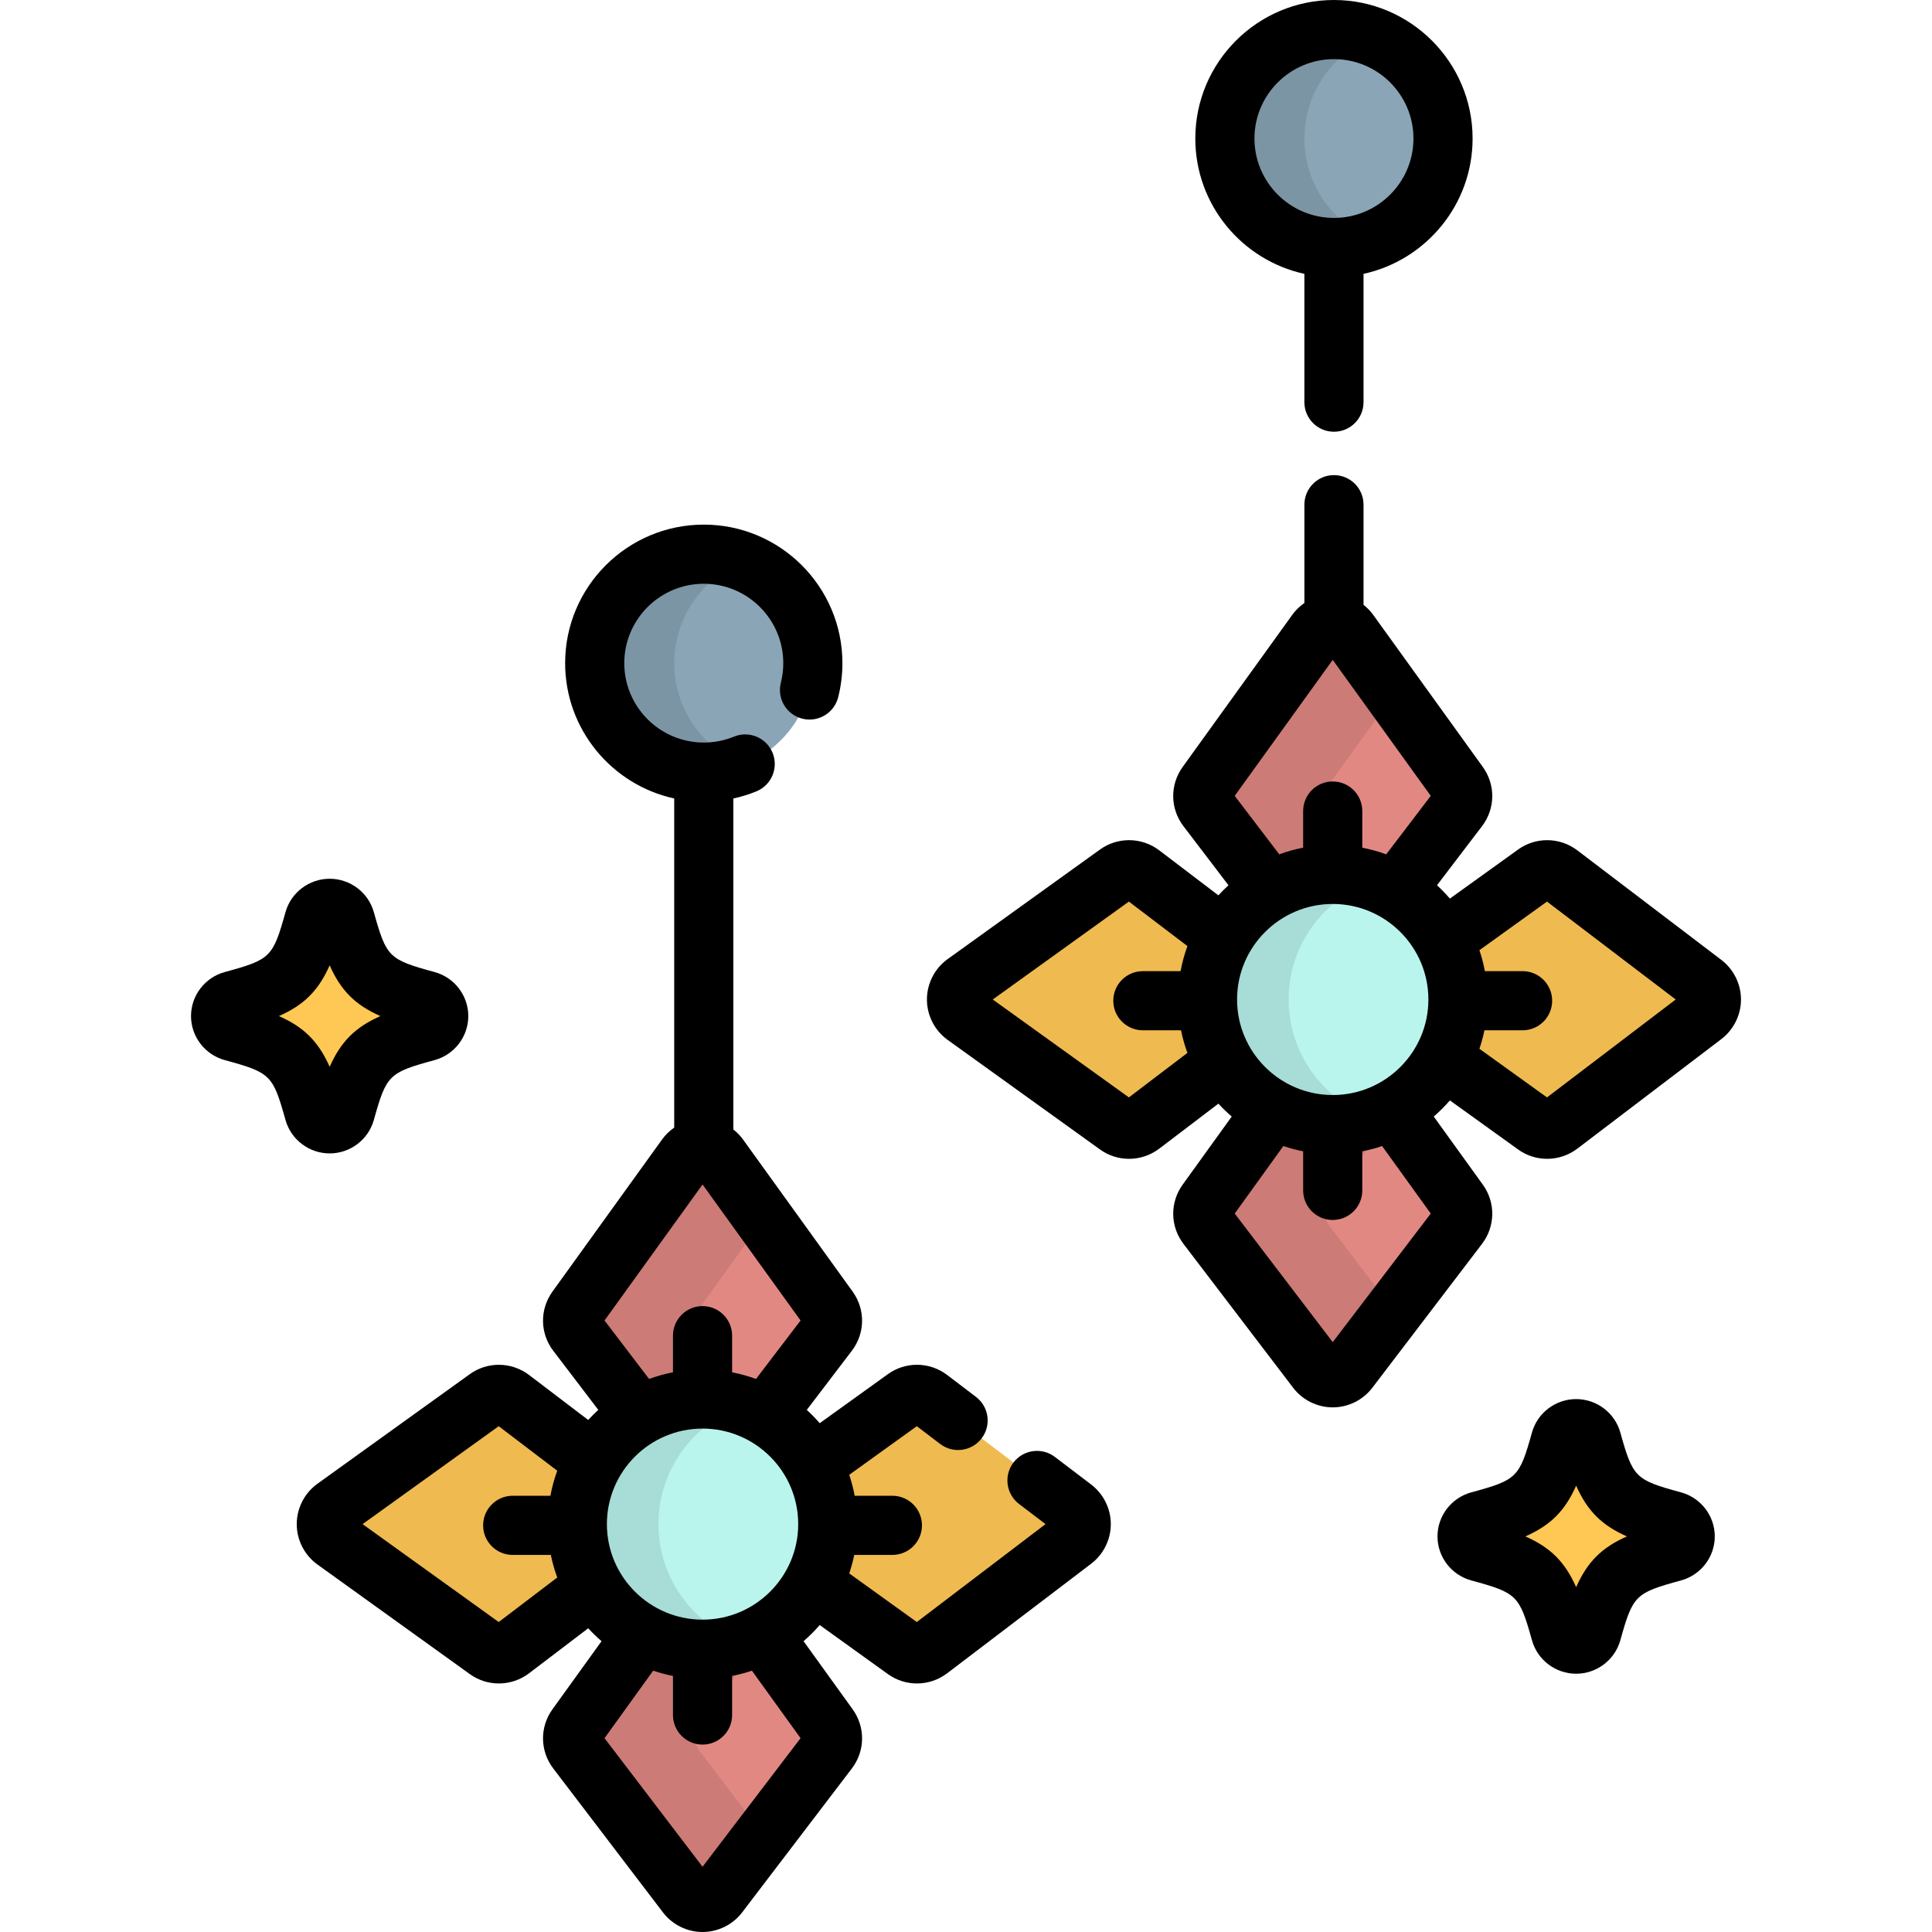
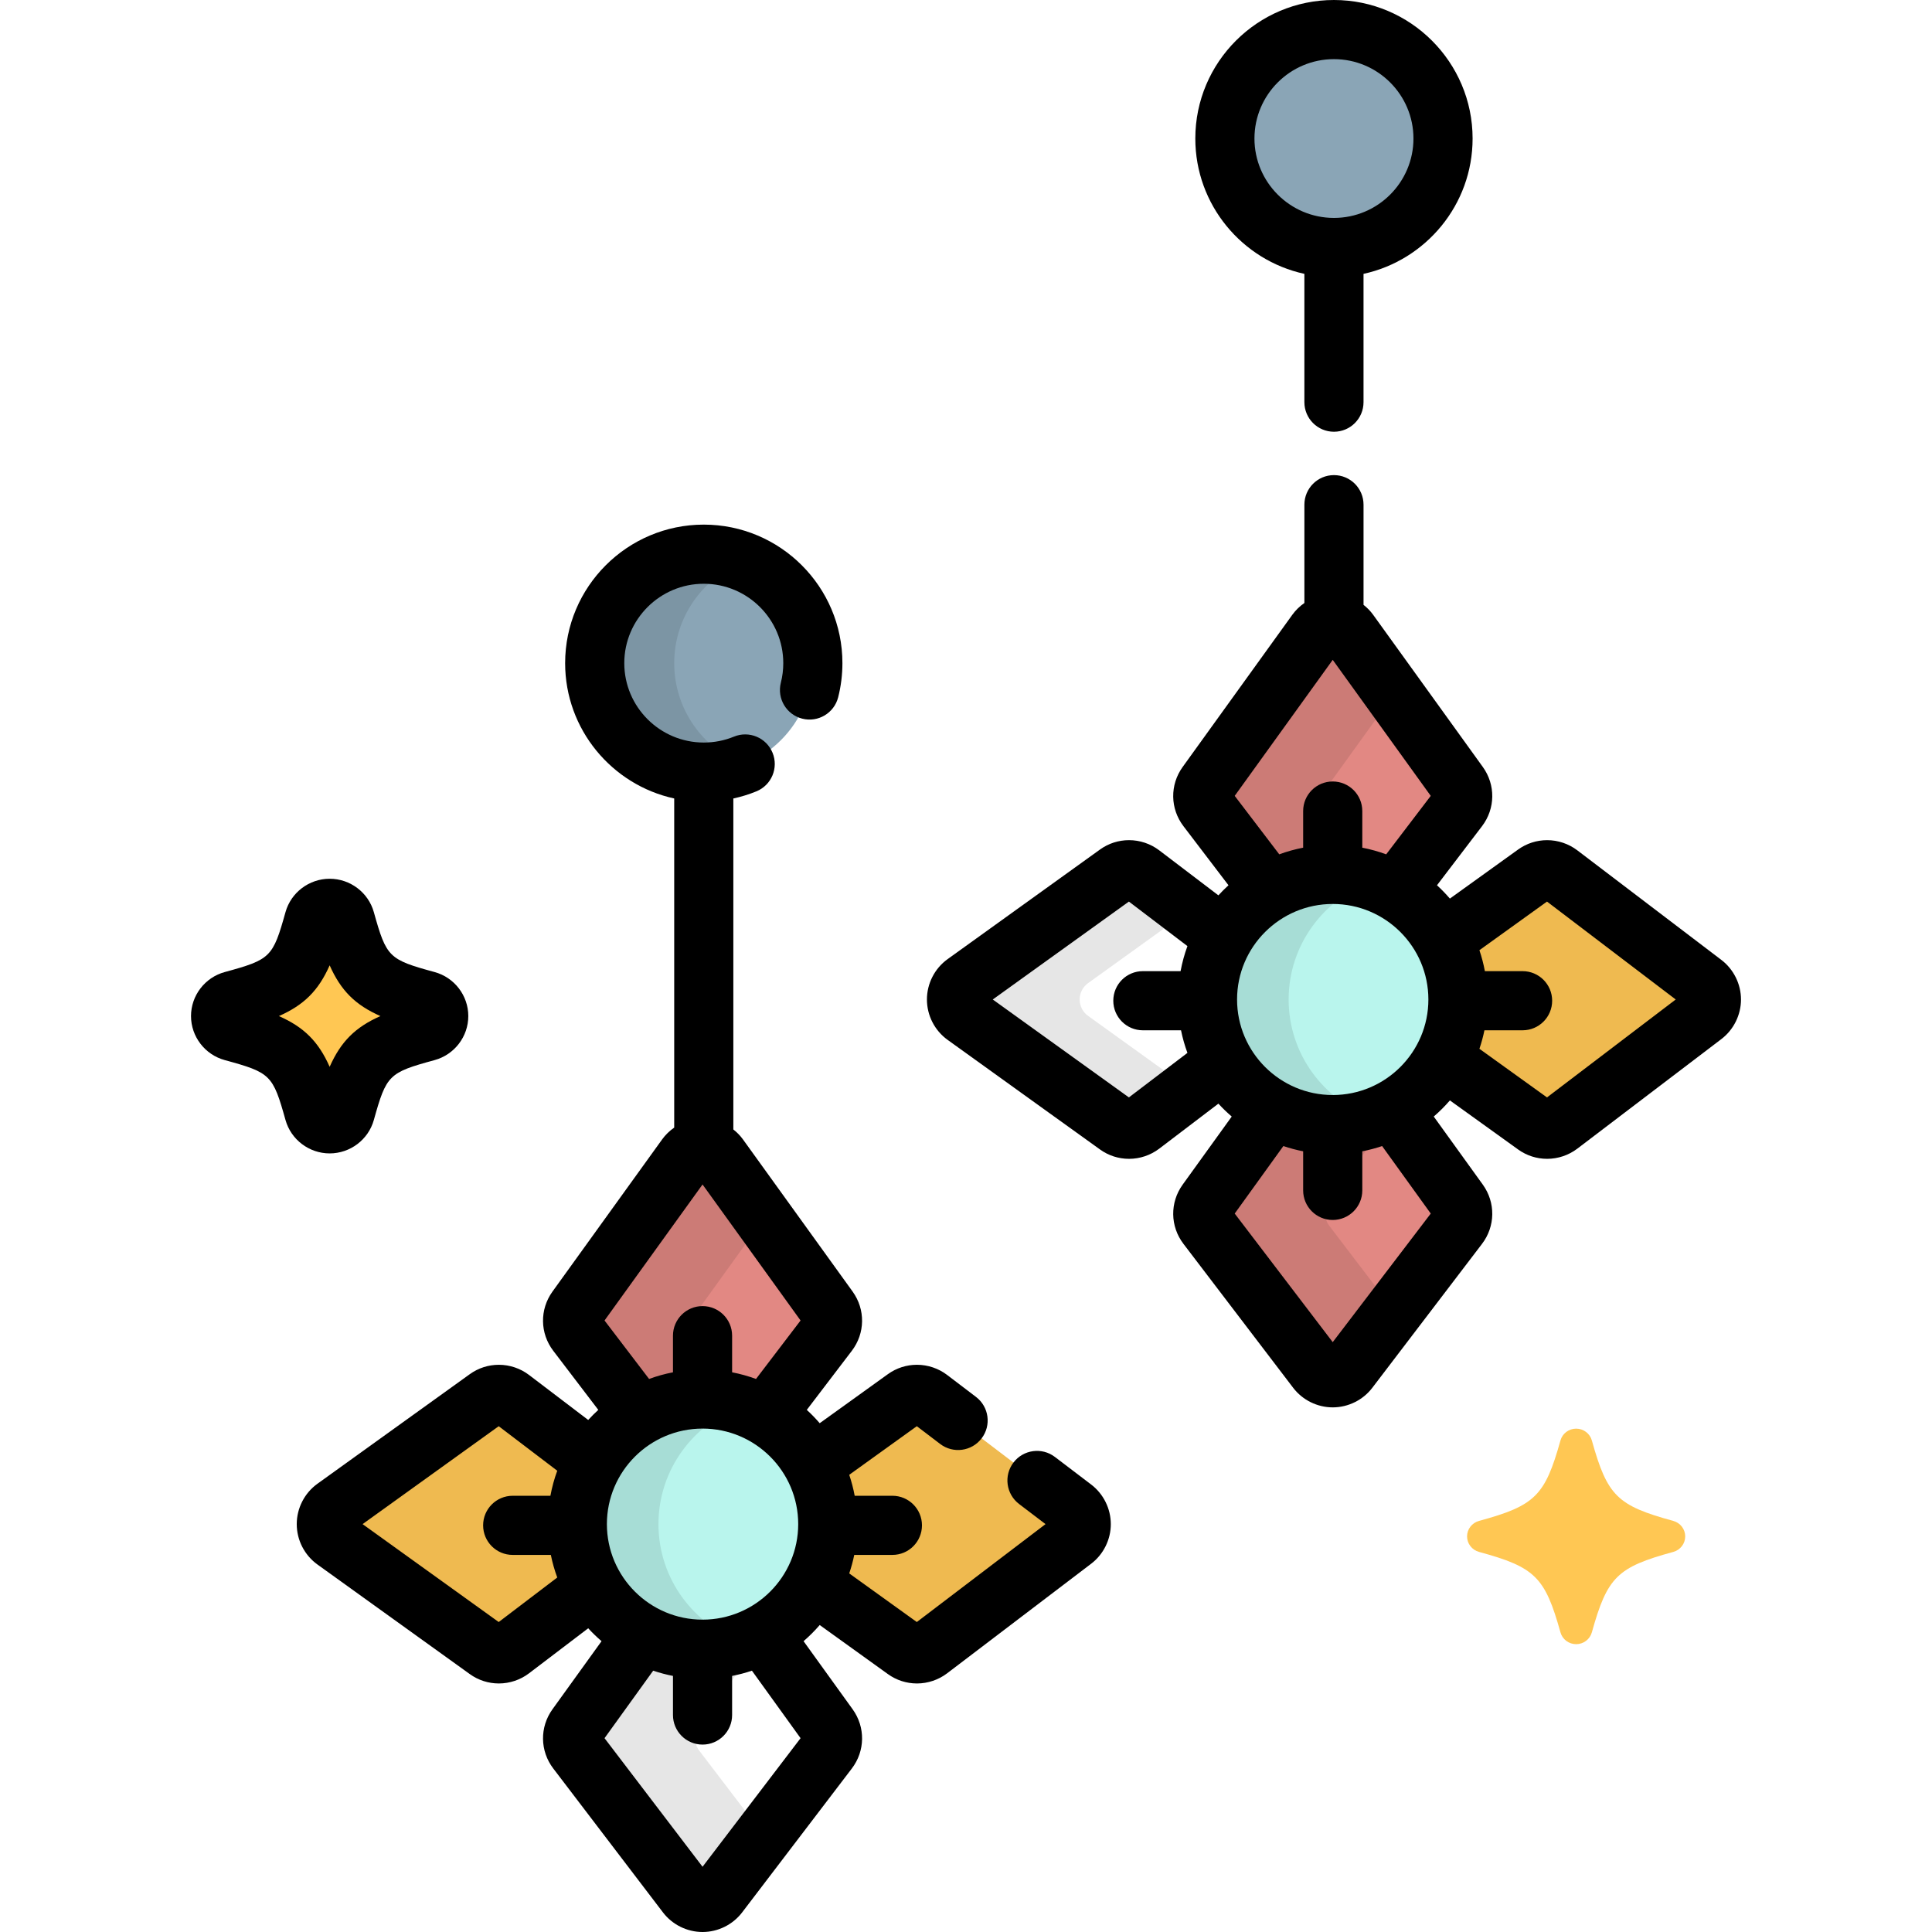
<svg xmlns="http://www.w3.org/2000/svg" height="800px" width="800px" version="1.1" id="Layer_1" viewBox="0 0 512.001 512.001" xml:space="preserve">
  <g>
    <path style="fill:#E28883;" d="M219.598,346.864l-29.071-40.337c-1.006-1.396-2.621-2.224-4.343-2.224   c-1.722,0-3.338,0.828-4.345,2.224l-29.069,40.337c-1.377,1.909-1.343,4.493,0.086,6.365l16.751,21.976   c4.882-2.824,10.541-4.45,16.575-4.45c6.036,0,11.696,1.626,16.577,4.451l16.753-21.977   C220.938,351.356,220.974,348.773,219.598,346.864z" />
-     <path style="fill:#E28883;" d="M219.598,457.553l-17.644-24.482c-4.695,2.543-10.068,3.989-15.773,3.989   c-5.704,0-11.076-1.446-15.77-3.989l-17.643,24.482c-1.377,1.909-1.343,4.493,0.086,6.364l29.069,38.138   c1.012,1.328,2.588,2.108,4.259,2.108c1.67,0,3.244-0.779,4.257-2.108l29.071-38.138   C220.938,462.047,220.974,459.463,219.598,457.553z" />
    <path style="fill:#E28883;" d="M386.602,207.833l-29.071-40.338c-1.004-1.396-2.621-2.223-4.343-2.223   c-1.722,0-3.338,0.828-4.345,2.223l-29.069,40.338c-1.375,1.909-1.341,4.493,0.086,6.364l16.751,21.976   c4.882-2.824,10.541-4.45,16.575-4.45c6.036,0,11.696,1.626,16.577,4.451l16.753-21.977   C387.942,212.326,387.978,209.742,386.602,207.833z" />
    <path style="fill:#E28883;" d="M386.602,318.522l-17.645-24.483c-4.694,2.543-10.067,3.989-15.772,3.989   c-5.704,0-11.076-1.446-15.77-3.989l-17.643,24.482c-1.375,1.909-1.341,4.493,0.086,6.364l29.069,38.138   c1.013,1.328,2.588,2.108,4.259,2.108c1.672,0,3.246-0.779,4.257-2.108l29.071-38.138   C387.942,323.016,387.978,320.433,386.602,318.522z" />
  </g>
  <path style="opacity:0.1;enable-background:new    ;" d="M186.182,370.754c5.535,0,10.752,1.368,15.345,3.771l-16.232-21.297  c-1.428-1.871-1.463-4.455-0.086-6.364l17.194-23.86l-11.875-16.478c-1.006-1.396-2.621-2.224-4.343-2.224  c-1.722,0-3.338,0.828-4.345,2.224l-29.069,40.337c-1.377,1.909-1.343,4.493,0.086,6.364l16.751,21.976  C174.487,372.38,180.147,370.754,186.182,370.754z" />
  <path style="opacity:0.1;enable-background:new    ;" d="M202.402,433.694l-0.449-0.623c-4.694,2.543-10.067,3.989-15.772,3.989  c-5.704,0-11.076-1.446-15.77-3.989l-17.643,24.482c-1.377,1.909-1.343,4.493,0.086,6.364l29.069,38.138  c1.012,1.328,2.588,2.108,4.259,2.108c1.67,0,3.244-0.779,4.257-2.108l11.961-15.692l-17.108-22.445  c-1.428-1.871-1.463-4.455-0.086-6.364L202.402,433.694z" />
  <path style="opacity:0.1;enable-background:new    ;" d="M353.186,231.724c5.535,0,10.752,1.368,15.345,3.771l-16.232-21.297  c-1.426-1.871-1.461-4.455-0.086-6.364l17.194-23.859l-11.875-16.478c-1.004-1.396-2.621-2.222-4.343-2.222  c-1.722,0-3.338,0.828-4.345,2.222l-29.069,40.338c-1.375,1.909-1.341,4.493,0.086,6.364l16.751,21.976  C341.491,233.35,347.151,231.724,353.186,231.724z" />
  <g style="opacity:0.1;">
    <path d="M121.343,408.248c-1.396-1.004-2.225-2.62-2.225-4.339c0-1.72,0.829-3.334,2.225-4.339l26.818-19.288l-12.71-9.668   c-0.955-0.728-2.098-1.093-3.243-1.093c-1.096,0-2.192,0.335-3.126,1.008l-40.379,29.041c-1.396,1.005-2.225,2.62-2.225,4.339   c0,1.72,0.829,3.334,2.225,4.339l40.38,29.042c0.935,0.673,2.03,1.007,3.126,1.007c1.145,0,2.287-0.365,3.243-1.093l12.71-9.668   L121.343,408.248z" />
  </g>
  <g style="opacity:0.1;">
    <path d="M288.347,269.217c-1.396-1.004-2.225-2.62-2.225-4.339c0-1.72,0.829-3.334,2.225-4.339l26.818-19.289l-12.708-9.668   c-0.957-0.728-2.1-1.093-3.243-1.093c-1.096,0-2.194,0.335-3.128,1.008l-40.38,29.042c-1.396,1.005-2.225,2.62-2.225,4.339   c0,1.72,0.829,3.334,2.225,4.339l40.38,29.042c0.935,0.673,2.032,1.007,3.128,1.007c1.143,0,2.286-0.365,3.243-1.093l12.708-9.667   L288.347,269.217z" />
  </g>
  <g>
    <path style="fill:#EFBA50;" d="M152.996,403.907c0-6.029,1.628-11.683,4.455-16.56l-22-16.735   c-0.955-0.728-2.098-1.093-3.243-1.093c-1.096,0-2.192,0.335-3.126,1.008l-40.379,29.041c-1.396,1.005-2.225,2.62-2.225,4.339   c0,1.72,0.829,3.334,2.225,4.339l40.38,29.042c0.935,0.673,2.03,1.007,3.126,1.007c1.145,0,2.287-0.365,3.243-1.093l22.001-16.736   C154.624,415.591,152.996,409.937,152.996,403.907z" />
    <path style="fill:#EFBA50;" d="M284.428,399.654l-38.175-29.041c-0.957-0.728-2.1-1.093-3.243-1.093   c-1.096,0-2.192,0.335-3.128,1.008l-24.506,17.625c2.547,4.688,3.994,10.056,3.994,15.755s-1.448,11.066-3.994,15.756   l24.506,17.626c0.936,0.673,2.032,1.007,3.128,1.007c1.143,0,2.286-0.365,3.243-1.093l38.175-29.042   c1.33-1.011,2.111-2.585,2.111-4.254C286.539,402.24,285.759,400.666,284.428,399.654z" />
    <path style="fill:#EFBA50;" d="M451.434,260.624l-38.177-29.042c-0.957-0.728-2.1-1.093-3.242-1.093   c-1.096,0-2.192,0.335-3.128,1.008l-24.506,17.625c2.547,4.688,3.994,10.056,3.994,15.755c0,5.699-1.448,11.066-3.994,15.756   l24.506,17.626c0.936,0.673,2.032,1.007,3.128,1.007c1.143,0,2.286-0.365,3.242-1.093l38.177-29.042   c1.328-1.011,2.109-2.585,2.109-4.254C453.543,263.209,452.764,261.635,451.434,260.624z" />
-     <path style="fill:#EFBA50;" d="M320,264.877c0-6.03,1.628-11.683,4.455-16.561l-21.998-16.735c-0.957-0.728-2.1-1.093-3.243-1.093   c-1.096,0-2.194,0.335-3.128,1.008l-40.38,29.042c-1.396,1.005-2.225,2.62-2.225,4.339s0.829,3.334,2.225,4.339l40.38,29.042   c0.935,0.673,2.032,1.007,3.128,1.007c1.143,0,2.286-0.365,3.243-1.093l21.999-16.736C321.629,276.561,320,270.908,320,264.877z" />
  </g>
  <g>
    <ellipse style="fill:#8AA5B6;" cx="186.504" cy="175.741" rx="28.904" ry="28.876" />
    <ellipse style="fill:#8AA5B6;" cx="353.51" cy="36.707" rx="28.904" ry="28.876" />
  </g>
  <g style="opacity:0.1;">
    <path d="M178.677,175.742c0-12.232,7.617-22.68,18.367-26.887c-3.265-1.278-6.817-1.987-10.537-1.987   c-15.963,0-28.904,12.929-28.904,28.876s12.941,28.876,28.904,28.876c3.72,0,7.271-0.709,10.537-1.987   C186.295,198.422,178.677,187.975,178.677,175.742z" />
  </g>
  <g style="opacity:0.1;">
-     <path d="M345.681,36.712c0-12.232,7.617-22.68,18.367-26.888c-3.265-1.278-6.818-1.987-10.537-1.987   c-15.963,0-28.904,12.929-28.904,28.876s12.941,28.876,28.904,28.876c3.72,0,7.271-0.709,10.537-1.987   C353.299,59.392,345.681,48.944,345.681,36.712z" />
-   </g>
+     </g>
  <g>
-     <path style="fill:#FFC753;" d="M113.104,265.164c-14.857-4.052-17.48-6.642-21.579-21.321c-0.516-1.848-2.216-3.127-4.159-3.127   c-1.945,0-3.643,1.279-4.159,3.127c-4.102,14.679-6.725,17.269-21.579,21.321c-1.871,0.51-3.169,2.189-3.169,4.109   c0,1.916,1.298,3.597,3.169,4.109c14.855,4.051,17.478,6.641,21.579,21.319c0.516,1.848,2.214,3.129,4.159,3.129   c1.942,0,3.643-1.281,4.159-3.129c4.1-14.678,6.723-17.268,21.579-21.319c1.871-0.511,3.163-2.192,3.163-4.109   C116.267,267.353,114.975,265.674,113.104,265.164z" />
+     <path style="fill:#FFC753;" d="M113.104,265.164c-14.857-4.052-17.48-6.642-21.579-21.321c-0.516-1.848-2.216-3.127-4.159-3.127   c-1.945,0-3.643,1.279-4.159,3.127c-4.102,14.679-6.725,17.269-21.579,21.321c-1.871,0.51-3.169,2.189-3.169,4.109   c0,1.916,1.298,3.597,3.169,4.109c14.855,4.051,17.478,6.641,21.579,21.319c1.942,0,3.643-1.281,4.159-3.129c4.1-14.678,6.723-17.268,21.579-21.319c1.871-0.511,3.163-2.192,3.163-4.109   C116.267,267.353,114.975,265.674,113.104,265.164z" />
    <path style="fill:#FFC753;" d="M443.437,403.057c-14.859-4.052-17.48-6.642-21.579-21.321c-0.516-1.848-2.218-3.127-4.159-3.127   c-1.945,0-3.645,1.279-4.159,3.127c-4.102,14.679-6.727,17.269-21.579,21.321c-1.874,0.51-3.171,2.189-3.171,4.109   c0,1.916,1.298,3.597,3.171,4.109c14.853,4.051,17.478,6.641,21.579,21.319c0.514,1.847,2.214,3.129,4.159,3.129   c1.94,0,3.643-1.281,4.159-3.129c4.1-14.678,6.721-17.268,21.579-21.319c1.869-0.511,3.161-2.192,3.161-4.109   C446.598,405.246,445.306,403.568,443.437,403.057z" />
  </g>
  <g>
    <path style="fill:#B9F5ED;" d="M353.186,231.724c-18.298,0-33.186,14.873-33.186,33.154s14.888,33.153,33.186,33.153   c18.3,0,33.188-14.872,33.188-33.153S371.485,231.724,353.186,231.724z" />
    <path style="fill:#B9F5ED;" d="M186.182,370.754c-18.298,0-33.186,14.873-33.186,33.154s14.888,33.154,33.186,33.154   c18.3,0,33.188-14.873,33.188-33.154C219.369,385.627,204.481,370.754,186.182,370.754z" />
  </g>
  <g style="opacity:0.1;">
    <path d="M174.498,403.907c0-14.522,9.399-26.884,22.435-31.358c-3.374-1.158-6.988-1.795-10.751-1.795   c-18.298,0-33.186,14.873-33.186,33.154s14.888,33.154,33.186,33.154c3.764,0,7.378-0.637,10.751-1.795   C183.897,430.792,174.498,418.429,174.498,403.907z" />
  </g>
  <g style="opacity:0.1;">
    <path d="M341.502,264.877c0-14.522,9.399-26.884,22.435-31.358c-3.373-1.158-6.988-1.795-10.751-1.795   c-18.298,0-33.186,14.873-33.186,33.154s14.888,33.153,33.186,33.153c3.764,0,7.378-0.637,10.751-1.795   C350.901,291.762,341.502,279.399,341.502,264.877z" />
  </g>
  <path style="opacity:0.1;enable-background:new    ;" d="M369.406,294.663l-0.449-0.623c-4.694,2.543-10.067,3.989-15.772,3.989  c-5.704,0-11.076-1.446-15.77-3.989l-17.643,24.482c-1.375,1.909-1.341,4.493,0.086,6.364l29.069,38.138  c1.013,1.328,2.588,2.108,4.259,2.108c1.672,0,3.246-0.78,4.257-2.108l11.961-15.692l-17.108-22.447  c-1.426-1.871-1.461-4.455-0.086-6.364L369.406,294.663z" />
  <path d="M289.173,393.417l-9.616-7.315c-3.446-2.62-8.362-1.952-10.983,1.493c-2.62,3.445-1.952,8.361,1.493,10.982l7.01,5.332  l-34.11,25.948l-17.912-12.884c0.538-1.595,0.99-3.229,1.329-4.904h10.111c4.329,0,7.837-3.509,7.837-7.837  c0-4.328-3.508-7.837-7.837-7.837h-9.993c-0.354-1.901-0.84-3.753-1.447-5.554l17.912-12.883l6.195,4.714  c3.443,2.622,8.361,1.953,10.982-1.491c2.621-3.444,1.953-8.361-1.492-10.982l-7.655-5.825c-2.284-1.737-5.119-2.693-7.988-2.693  c-2.777,0-5.44,0.857-7.704,2.483l-18.074,12.999c-1.072-1.241-2.21-2.424-3.421-3.529l11.934-15.656  c3.542-4.648,3.628-10.955,0.211-15.698l-29.072-40.337c-0.722-1.002-1.588-1.87-2.539-2.621v-87.715  c2.082-0.453,4.127-1.078,6.117-1.894c4.004-1.644,5.917-6.221,4.275-10.225c-1.644-4.004-6.223-5.918-10.225-4.275  c-2.536,1.041-5.228,1.568-8.002,1.568c-11.616,0-21.067-9.438-21.067-21.039s9.451-21.039,21.067-21.039  s21.067,9.438,21.067,21.039c0,1.761-0.216,3.506-0.643,5.186c-1.064,4.195,1.472,8.459,5.669,9.524  c4.193,1.067,8.458-1.472,9.523-5.668c0.746-2.94,1.124-5.982,1.124-9.043c0-20.244-16.481-36.712-36.741-36.712  s-36.741,16.469-36.741,36.712c0,17.555,12.399,32.264,28.904,35.863v87.224c-1.218,0.843-2.305,1.886-3.191,3.115l-29.066,40.334  c-3.422,4.744-3.337,11.055,0.208,15.701l11.933,15.655c-0.932,0.851-1.824,1.742-2.675,2.673l-15.679-11.926  c-2.283-1.74-5.121-2.698-7.993-2.698c-2.782,0-5.445,0.859-7.702,2.483L84.123,393.21c-3.432,2.471-5.482,6.471-5.482,10.7  s2.05,8.23,5.486,10.702l40.379,29.041c2.257,1.625,4.921,2.483,7.703,2.483c2.873,0,5.712-0.957,7.988-2.693l15.686-11.933  c1.107,1.211,2.289,2.348,3.532,3.42l-13,18.039c-3.422,4.744-3.337,11.055,0.208,15.701l29.069,38.138  c2.479,3.252,6.401,5.194,10.492,5.194c4.09,0,8.011-1.941,10.49-5.193l29.071-38.138c3.542-4.648,3.628-10.955,0.211-15.698  l-13.004-18.043c1.53-1.32,2.959-2.748,4.28-4.277l18.08,13.004c2.259,1.621,4.92,2.479,7.699,2.479  c2.868,0,5.705-0.956,7.988-2.693l38.172-29.04c3.259-2.477,5.206-6.4,5.206-10.494C294.376,399.816,292.43,395.893,289.173,393.417  z M135.867,412.07h10.111c0.417,2.055,0.987,4.054,1.701,5.986l-15.513,11.8L96.09,403.908l36.077-25.947l15.513,11.8  c-0.788,2.134-1.393,4.353-1.818,6.635h-9.993c-4.329,0-7.837,3.509-7.837,7.837S131.539,412.07,135.867,412.07z M186.183,494.714  l-25.975-34.078l12.892-17.889c1.702,0.574,3.452,1.043,5.245,1.391v10.36c0,4.328,3.508,7.837,7.837,7.837  c4.329,0,7.837-3.509,7.837-7.837v-10.36c1.795-0.348,3.545-0.817,5.249-1.392l12.893,17.889L186.183,494.714z M160.833,403.907  c0-13.96,11.372-25.317,25.349-25.317c13.979,0,25.351,11.357,25.351,25.317c0,13.96-11.373,25.317-25.351,25.317  C172.204,429.224,160.833,417.867,160.833,403.907z M200.35,365.439c-2.039-0.752-4.156-1.341-6.332-1.763v-9.708  c0-4.328-3.508-7.837-7.837-7.837c-4.329,0-7.837,3.509-7.837,7.837v9.708c-2.175,0.422-4.29,1.01-6.33,1.762l-11.808-15.493  l25.975-36.045l25.977,36.045L200.35,365.439z" />
  <path d="M99.072,296.808c3.341-11.96,3.941-12.553,16.097-15.868c5.26-1.438,8.935-6.235,8.935-11.668  c0-5.437-3.676-10.235-8.938-11.669c-12.151-3.313-12.753-3.907-16.094-15.868c-1.457-5.214-6.27-8.856-11.707-8.856  s-10.251,3.641-11.707,8.854c-3.343,11.962-3.943,12.555-16.092,15.87c-5.266,1.436-8.945,6.234-8.945,11.669  c0,5.431,3.677,10.23,8.944,11.669c12.15,3.313,12.751,3.907,16.094,15.868c1.458,5.215,6.271,8.858,11.707,8.858  C92.8,305.666,97.615,302.024,99.072,296.808z M73.911,269.272c6.682-2.953,10.485-6.76,13.453-13.445  c2.969,6.683,6.772,10.492,13.454,13.445c-6.682,2.952-10.486,6.76-13.454,13.444C84.396,276.033,80.592,272.223,73.911,269.272z" />
  <path d="M456.179,254.387l-38.177-29.042c-2.283-1.737-5.119-2.693-7.987-2.693c-2.779,0-5.442,0.858-7.704,2.483l-18.074,12.999  c-1.071-1.241-2.21-2.424-3.422-3.53l11.935-15.656c3.542-4.648,3.628-10.955,0.211-15.697l-29.067-40.332  c-0.723-1.005-1.59-1.876-2.544-2.628v-26.544c0-4.328-3.508-7.837-7.837-7.837c-4.329,0-7.837,3.509-7.837,7.837v26.052  c-1.218,0.843-2.305,1.886-3.191,3.114l-29.069,40.338c-3.417,4.742-3.331,11.049,0.211,15.695l11.933,15.656  c-0.932,0.85-1.823,1.742-2.674,2.672l-15.684-11.931c-2.284-1.737-5.12-2.693-7.988-2.693c-2.785,0-5.449,0.859-7.704,2.483  l-40.383,29.044c-3.432,2.471-5.482,6.471-5.482,10.7c0,4.229,2.05,8.23,5.486,10.702l40.379,29.041  c2.257,1.625,4.923,2.483,7.705,2.483c2.868,0,5.705-0.956,7.988-2.693l15.685-11.932c1.105,1.21,2.288,2.348,3.532,3.419  l-13.003,18.043c-3.417,4.742-3.331,11.049,0.211,15.696l29.069,38.138c2.479,3.252,6.401,5.194,10.492,5.194  c4.095,0,8.018-1.944,10.49-5.193l29.071-38.138c3.542-4.648,3.628-10.955,0.211-15.698l-13.004-18.043  c1.53-1.32,2.959-2.748,4.28-4.277l18.08,13.004c2.259,1.621,4.92,2.478,7.699,2.478c2.868,0,5.705-0.956,7.987-2.693l38.178-29.043  c3.255-2.477,5.199-6.399,5.199-10.49C461.38,260.789,459.436,256.867,456.179,254.387z M302.871,273.039h10.111  c0.417,2.055,0.988,4.054,1.701,5.986l-15.512,11.8l-36.078-25.948l36.078-25.948l15.512,11.8c-0.788,2.134-1.393,4.353-1.818,6.636  h-9.994c-4.329,0-7.837,3.509-7.837,7.837S298.543,273.039,302.871,273.039z M353.187,355.684l-25.975-34.078l12.892-17.889  c1.702,0.574,3.452,1.043,5.246,1.391v10.36c0,4.328,3.508,7.837,7.837,7.837c4.329,0,7.837-3.509,7.837-7.837v-10.36  c1.794-0.348,3.545-0.817,5.249-1.392l12.893,17.89L353.187,355.684z M327.837,264.877c0-13.96,11.372-25.317,25.349-25.317  c13.979,0,25.351,11.357,25.351,25.317c0,13.96-11.373,25.316-25.351,25.316C339.208,290.193,327.837,278.836,327.837,264.877z   M367.355,226.408c-2.04-0.752-4.158-1.341-6.333-1.763v-9.708c0-4.328-3.508-7.837-7.837-7.837c-4.329,0-7.837,3.509-7.837,7.837  v9.708c-2.174,0.422-4.291,1.01-6.329,1.762l-11.809-15.492l25.975-36.045l25.977,36.045L367.355,226.408z M409.972,290.826  l-17.911-12.884c0.538-1.595,0.99-3.229,1.329-4.904h10.111c4.329,0,7.837-3.509,7.837-7.837c0-4.328-3.508-7.837-7.837-7.837  h-9.993c-0.354-1.901-0.84-3.754-1.447-5.553l17.912-12.883l34.112,25.948L409.972,290.826z" />
  <path d="M345.675,72.575v34.004c0,4.328,3.508,7.837,7.837,7.837s7.837-3.509,7.837-7.837V72.575  c16.506-3.599,28.906-18.308,28.906-35.863C390.255,16.469,373.772,0,353.512,0c-20.26,0-36.741,16.469-36.741,36.712  C316.771,54.268,329.17,68.977,345.675,72.575z M353.512,15.673c11.617,0,21.069,9.438,21.069,21.039s-9.452,21.039-21.069,21.039  c-11.616,0-21.067-9.438-21.067-21.039S341.896,15.673,353.512,15.673z" />
-   <path d="M445.498,395.496c-12.151-3.313-12.753-3.907-16.094-15.869c-1.457-5.214-6.27-8.855-11.707-8.855  c-5.442,0-10.257,3.645-11.707,8.854c-3.343,11.962-3.943,12.555-16.09,15.869c-5.269,1.435-8.95,6.234-8.95,11.669  c0,5.433,3.679,10.232,8.946,11.668c12.15,3.313,12.752,3.907,16.091,15.859c1.453,5.219,6.267,8.865,11.709,8.865  c5.436,0,10.25-3.643,11.707-8.858c3.341-11.961,3.942-12.553,16.099-15.868c5.258-1.438,8.931-6.236,8.931-11.667  C454.434,401.731,450.761,396.933,445.498,395.496z M417.697,420.609c-2.969-6.683-6.773-10.492-13.454-13.444  c6.681-2.953,10.484-6.76,13.454-13.445c2.969,6.684,6.773,10.493,13.453,13.445C424.469,410.117,420.665,413.927,417.697,420.609z" />
</svg>